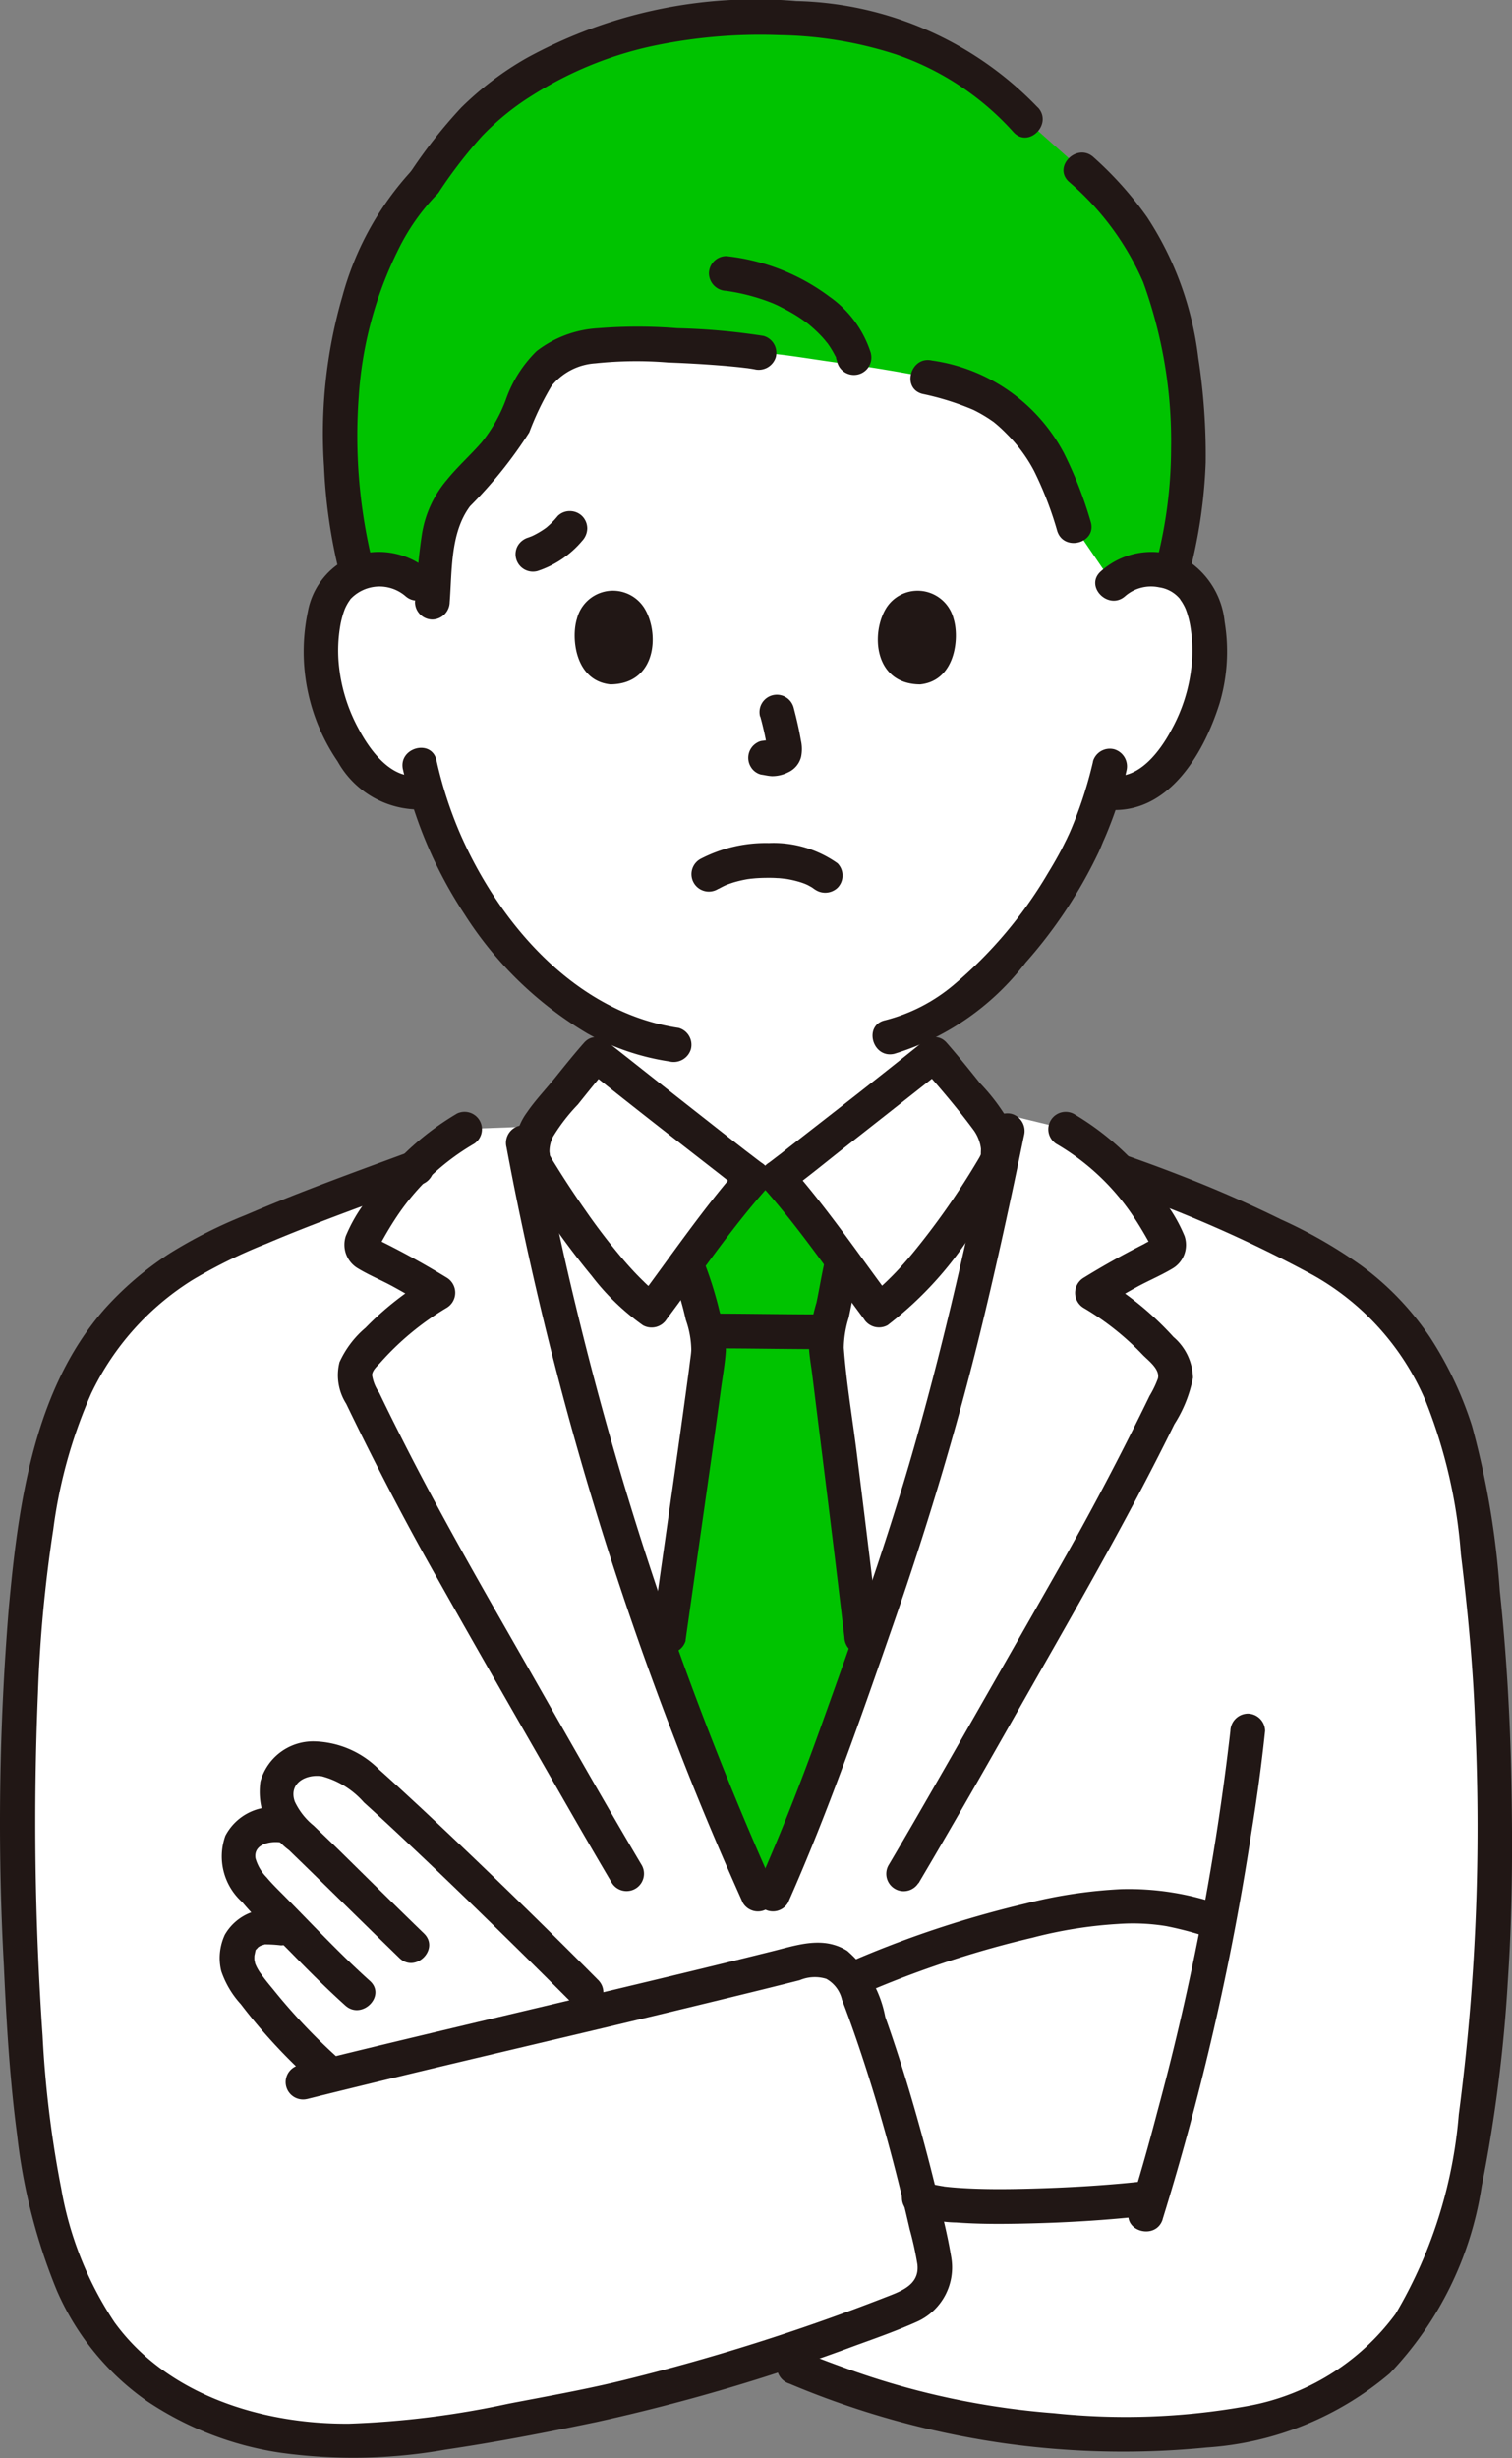
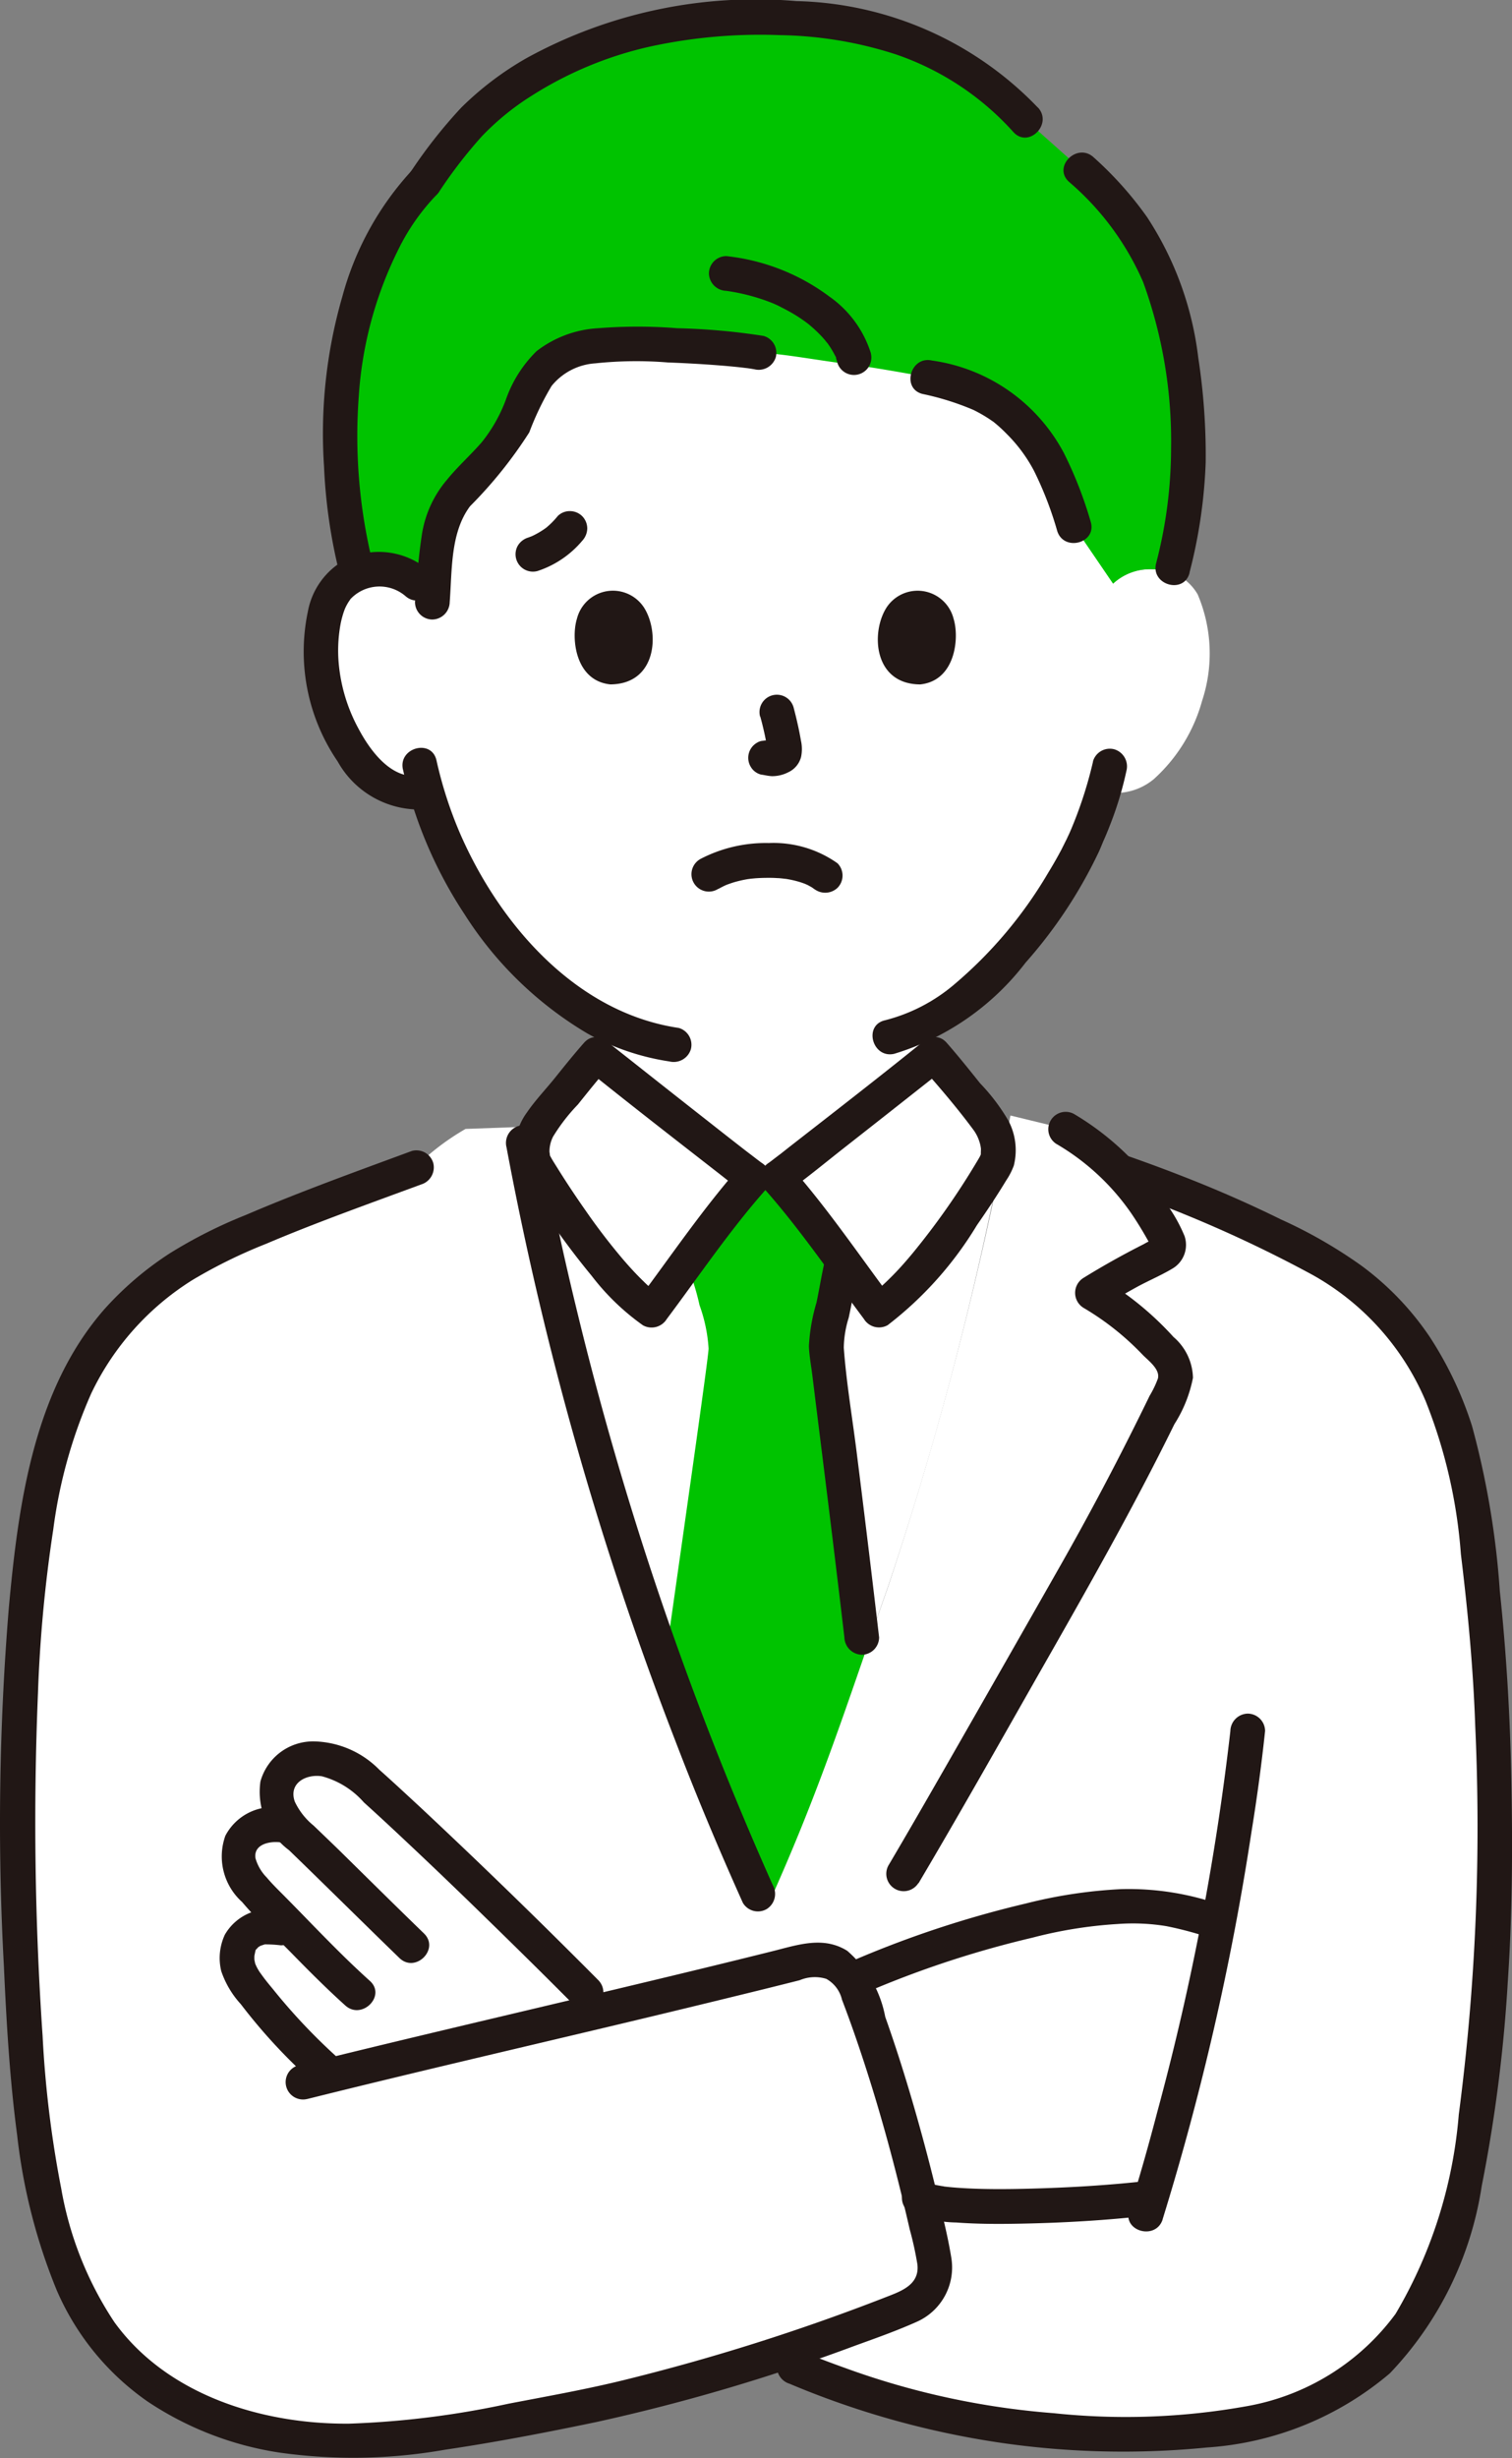
<svg xmlns="http://www.w3.org/2000/svg" width="55.046" height="89.44" viewBox="0 0 55.046 89.44">
  <rect x="0" y="0" width="55.046" height="89.44" fill="#808080" stroke="none" />
  <g id="_13172" data-name="13172" transform="translate(0.02)">
    <path id="パス_598" data-name="パス 598" d="M81.268,176.229A114.8,114.8,0,0,1,76.951,165.1a119.38,119.38,0,0,1-4.06-15.338l.227-.163a1.813,1.813,0,0,1,.393-1.624c.573-.663,1.294-1.622,1.879-2.277.249.2,5.318,4.2,5.7,4.471h.893c.384-.273,5.454-4.268,5.7-4.471.585.655,1.307,1.614,1.879,2.277a1.812,1.812,0,0,1,.393,1.624l.132.1A122.7,122.7,0,0,1,86,165.071c-1.425,4.037-2.345,7.022-4.183,11.158Z" transform="translate(-53.7 -107.312)" fill="#fff" />
    <path id="パス_599" data-name="パス 599" d="M73.159,45.151a1.98,1.98,0,0,1,1.431-.524,1.837,1.837,0,0,1,1.65.917,5.492,5.492,0,0,1,.16,3.873,5.981,5.981,0,0,1-1.756,2.847,2.181,2.181,0,0,1-1.682.486l-.162-.026a12.8,12.8,0,0,1-.58,1.571C71.8,55.428,69.538,59.341,66.645,61v1.3c-.249.2-5.318,4.2-5.7,4.471h-.893c-.384-.273-5.454-4.268-5.7-4.471V60.978a11.9,11.9,0,0,1-3.32-2.869,15.05,15.05,0,0,1-2.856-5.389,2.139,2.139,0,0,1-1.821-.454,5.973,5.973,0,0,1-1.756-2.847,5.494,5.494,0,0,1,.161-3.873,1.837,1.837,0,0,1,1.65-.917,1.98,1.98,0,0,1,1.431.523S45.186,32.47,60.5,32.47,73.159,45.151,73.159,45.151Z" transform="translate(-32.657 -23.915)" fill="#fff" />
    <path id="パス_600" data-name="パス 600" d="M30.346,182.378c1.837-4.137,2.759-7.121,4.183-11.158a131.392,131.392,0,0,0,4.461-17.169l1.99.484a8.928,8.928,0,0,1,1.988,1.553,54.972,54.972,0,0,1,7.852,3.5,8.723,8.723,0,0,1,2.756,2.635,12.5,12.5,0,0,1,1.933,4.506,68.088,68.088,0,0,1,.956,9.515,76.808,76.808,0,0,1-.572,14.556,25.433,25.433,0,0,1-1.5,6.159,7.859,7.859,0,0,1-3.42,3.882c-3.212,1.858-7.655,1.291-11.188,1.005a34.169,34.169,0,0,1-9.907-2.534,63.622,63.622,0,0,1-6.659,1.775c-3.206.584-7.088,1.537-10.312,1.069s-6.05-1.9-7.636-4.747a20.905,20.905,0,0,1-2.042-8.444c-.246-4.261-.275-8.016-.173-12.515.084-3.853.361-8.025,1.2-10.746a11.976,11.976,0,0,1,2.082-4.012,10.793,10.793,0,0,1,3.724-2.84c2.405-1.042,4.743-1.946,7.2-2.857a8.9,8.9,0,0,1,1.891-1.456l2-.072a117.874,117.874,0,0,0,4.328,16.787,114.8,114.8,0,0,0,4.317,11.126Z" transform="translate(-2.224 -113.461)" fill="#fff" />
    <path id="パス_601" data-name="パス 601" d="M122.007,274.142a5.813,5.813,0,0,1-1.8-.267,61.191,61.191,0,0,0-2.376-7.746,1.358,1.358,0,0,0-.105-.211l.446-.2a29.441,29.441,0,0,1,4.474-1.54,18.7,18.7,0,0,1,5.5-.945,9.312,9.312,0,0,1,2.9.586c-.681,3.507-1.561,7.18-2.432,10.029l-.063.007A49.885,49.885,0,0,1,122.007,274.142Z" transform="translate(-86.722 -193.878)" fill="#fff" />
    <path id="パス_602" data-name="パス 602" d="M33.284,247.546a3.018,3.018,0,0,1-.432-.683,1.111,1.111,0,0,1,.172-1.174,1.419,1.419,0,0,1,1.265-.417l.251.042-.254-.539a1.356,1.356,0,0,1,.205-1.5,1.63,1.63,0,0,1,1.319-.4,2.809,2.809,0,0,1,1.488.7c2.163,1.915,6.143,5.8,8.155,7.825L46.1,252c-3.419.813-6.921,1.632-9.979,2.383l-.206-.221a26.525,26.525,0,0,1-2.581-2.779,3.089,3.089,0,0,1-.558-.9,1.293,1.293,0,0,1,.188-1.127c.448-.5,1.033-.4,1.835-.26C34.255,248.525,33.693,248.05,33.284,247.546Z" transform="translate(-24.112 -178.868)" fill="#fff" />
    <path id="パス_603" data-name="パス 603" d="M75.838,145.7c-.585.655-1.307,1.614-1.879,2.277a1.813,1.813,0,0,0-.393,1.624c.22.439,2.652,4.339,4.289,5.388.517-.69,2.661-3.664,3.686-4.818C81.156,149.9,76.087,145.9,75.838,145.7Z" transform="translate(-54.148 -107.31)" fill="#fff" />
    <path id="パス_604" data-name="パス 604" d="M113.113,145.7c.585.655,1.307,1.614,1.879,2.277a1.812,1.812,0,0,1,.393,1.624c-.22.439-2.652,4.339-4.289,5.388-.517-.69-2.661-3.664-3.686-4.818C107.794,149.9,112.864,145.9,113.113,145.7Z" transform="translate(-79.124 -107.31)" fill="#fff" />
    <path id="パス_605" data-name="パス 605" d="M76.16,10.5a11.323,11.323,0,0,0-2.178-2.556l-2.022-1.8c-2.621-2.92-6.105-3.728-9.54-3.728a15.564,15.564,0,0,0-9.633,3.166A14.061,14.061,0,0,0,50.074,8.41c-1.76,1.723-3.164,5.486-3.059,9.218a19.573,19.573,0,0,0,.615,5.009,2.305,2.305,0,0,1,.755-.145,1.98,1.98,0,0,1,1.431.524l.567.4a21.1,21.1,0,0,1,.247-2.275c.263-1.6,1.923-2.336,2.628-3.764A6.761,6.761,0,0,1,54.6,15.006a3.443,3.443,0,0,1,1.895-.661,34.459,34.459,0,0,1,5.752.265c1,.056,1.966.256,3.39.437.772.1,2.2.351,2.752.461a5.7,5.7,0,0,1,4.062,2.5,10.585,10.585,0,0,1,1.265,2.922l1.423,2.087a1.98,1.98,0,0,1,1.431-.524,2.34,2.34,0,0,1,.7.125,16.259,16.259,0,0,0,.6-4.99C77.729,14.33,77.186,12.195,76.16,10.5Z" transform="translate(-34.637 -1.779)" fill="#00c300" />
    <path id="パス_606" data-name="パス 606" d="M97.461,184.462c.563-1.494,1.059-2.93,1.591-4.469-.051-.341-.091-.586-.105-.611-.556-4.765-1.291-10.441-1.291-10.608a3.953,3.953,0,0,1,.136-.89q.051-.2.092-.4c.147-.661-.024.04.147-.661,0,0,.2-1.074.216-1.133-.809-1.09-1.774-2.364-2.366-3.03h-.893c-.609.685-1.614,2.015-2.437,3.125l.072.149a8.7,8.7,0,0,1,.418,1.36,5.665,5.665,0,0,1,.33,1.575c0,.275-.743,5.475-1.449,10.453l-.166.9c.994,2.8,2.024,5.417,3.407,8.493h.553C96.4,187.179,96.958,185.8,97.461,184.462Z" transform="translate(-67.594 -119.803)" fill="#00c300" />
    <path id="パス_607" data-name="パス 607" d="M47.85,22.958a10.982,10.982,0,0,0-2.544,4.6,17.9,17.9,0,0,0-.668,6.192,19.466,19.466,0,0,0,.555,3.857.633.633,0,0,0,1.219-.336,19.368,19.368,0,0,1-.511-6.06,14.008,14.008,0,0,1,1.418-5.31,7.824,7.824,0,0,1,1.426-2.049.633.633,0,0,0-.894-.894Z" transform="translate(-32.861 -16.773)" fill="#211715" />
    <path id="パス_608" data-name="パス 608" d="M79.213,3.919A12.574,12.574,0,0,0,70.417.04,17.342,17.342,0,0,0,60.6,2.111a11.4,11.4,0,0,0-2.386,1.807,17.99,17.99,0,0,0-1.878,2.395.638.638,0,0,0,.227.865.645.645,0,0,0,.865-.227,17.1,17.1,0,0,1,1.531-1.983,9.417,9.417,0,0,1,1.818-1.482,13.525,13.525,0,0,1,4.316-1.792,18.86,18.86,0,0,1,4.73-.415,14.376,14.376,0,0,1,4.217.7,10.17,10.17,0,0,1,4.28,2.829c.548.6,1.44-.292.894-.894Z" transform="translate(-41.444 0)" fill="#211715" />
    <path id="パス_609" data-name="パス 609" d="M151.51,36.341a18.507,18.507,0,0,0,.589-4,23.166,23.166,0,0,0-.27-3.819,11.871,11.871,0,0,0-1.865-5.119,12.937,12.937,0,0,0-1.947-2.176c-.6-.546-1.5.346-.894.894a10.064,10.064,0,0,1,2.7,3.65,16.91,16.91,0,0,1,1.016,6.057,16.562,16.562,0,0,1-.546,4.18c-.193.79,1.026,1.127,1.22.336Z" transform="translate(-108.225 -15.505)" fill="#211715" />
    <path id="パス_610" data-name="パス 610" d="M70.012,45.449a23.789,23.789,0,0,0-3.138-.28,18.127,18.127,0,0,0-2.888,0,4.028,4.028,0,0,0-2.236.834,4.582,4.582,0,0,0-1.12,1.77,5.539,5.539,0,0,1-.88,1.549c-.405.465-.869.877-1.258,1.356a4.015,4.015,0,0,0-.915,1.982c-.127.823-.189,1.648-.254,2.477a.638.638,0,0,0,.632.632.645.645,0,0,0,.632-.632c.09-1.15.018-2.524.74-3.49a15.959,15.959,0,0,0,2.157-2.688,10.387,10.387,0,0,1,.812-1.689,2.232,2.232,0,0,1,1.59-.823,14.185,14.185,0,0,1,2.645-.032c.617.023,1.234.057,1.85.105.267.021.533.045.8.074.053.006.319.039.2.022q.15.021.3.047a.65.65,0,0,0,.778-.442A.638.638,0,0,0,70.012,45.449Z" transform="translate(-42.235 -33.226)" fill="#211715" />
    <path id="パス_611" data-name="パス 611" d="M126.249,50.958a9.875,9.875,0,0,1,1.831.575,5.168,5.168,0,0,1,.695.41c.12.083,0-.009.081.061.046.037.091.075.135.114.105.093.208.191.306.292a5.5,5.5,0,0,1,.991,1.339,12.808,12.808,0,0,1,.845,2.187c.239.775,1.46.445,1.219-.336a14.612,14.612,0,0,0-.972-2.49,6.443,6.443,0,0,0-4.8-3.372c-.792-.184-1.13,1.035-.336,1.219Z" transform="translate(-92.665 -36.619)" fill="#211715" />
    <path id="パス_612" data-name="パス 612" d="M103.829,38.9a3.97,3.97,0,0,0-1.511-2.065,7.621,7.621,0,0,0-3.755-1.473.635.635,0,0,0-.632.632.649.649,0,0,0,.632.632,7.248,7.248,0,0,1,1.732.467c-.092-.038.071.032.088.04q.1.046.2.1.178.089.351.188t.322.2q.082.055.162.112c.023.017.154.115.047.032a4.879,4.879,0,0,1,.493.439q.1.1.189.206c.033.039.064.082.1.12s.018.022-.033-.043l.05.067a3.441,3.441,0,0,1,.257.424c.008.017.05.081.043.093s-.053-.158-.016-.031c.02.066.043.13.059.2a.633.633,0,0,0,1.22-.336Z" transform="translate(-72.142 -26.043)" fill="#211715" />
    <path id="パス_613" data-name="パス 613" d="M46.53,76.924a2.782,2.782,0,0,0-3.075-.424,2.709,2.709,0,0,0-1.362,1.888,7.079,7.079,0,0,0,1.085,5.454,3.4,3.4,0,0,0,3.269,1.736.636.636,0,0,0,.442-.778.649.649,0,0,0-.778-.442c-.993.135-1.759-.929-2.163-1.688a6.107,6.107,0,0,1-.73-2.381,5.32,5.32,0,0,1,.055-1.386,3.255,3.255,0,0,1,.165-.606,1.783,1.783,0,0,1,.132-.252c.014-.023.132-.189.045-.079a1.451,1.451,0,0,1,2.021-.15c.6.545,1.5-.347.894-.894Z" transform="translate(-30.905 -56.135)" fill="#211715" />
-     <path id="パス_614" data-name="パス 614" d="M151.906,77.815a1.436,1.436,0,0,1,1.234-.314,1.2,1.2,0,0,1,.787.463c-.088-.111.031.055.045.079a1.839,1.839,0,0,1,.132.252,3.255,3.255,0,0,1,.165.606,5.32,5.32,0,0,1,.055,1.386,6.107,6.107,0,0,1-.73,2.381c-.4.759-1.17,1.824-2.163,1.688a.654.654,0,0,0-.778.442.637.637,0,0,0,.442.778c2.3.315,3.645-1.954,4.242-3.853a6.645,6.645,0,0,0,.184-2.972,3.022,3.022,0,0,0-1.171-2.1,2.761,2.761,0,0,0-3.339.271c-.606.547.292,1.439.894.894Z" transform="translate(-110.957 -56.13)" fill="#211715" />
    <path id="パス_615" data-name="パス 615" d="M128.575,103.876a15.118,15.118,0,0,1-.864,2.62c.075-.184.01-.023-.011.021s-.048.1-.072.155q-.1.2-.2.4c-.153.29-.316.574-.487.853a15.767,15.767,0,0,1-3.411,4.054A6.273,6.273,0,0,1,121,113.29c-.793.183-.457,1.4.336,1.22a9.5,9.5,0,0,0,4.784-3.318,17.126,17.126,0,0,0,2.668-4.036c.032-.071.063-.143.093-.216.007-.018.105-.252.066-.163s.013-.026.023-.048c.036-.081.07-.163.105-.245q.077-.187.149-.376a12.546,12.546,0,0,0,.568-1.9.648.648,0,0,0-.442-.778.639.639,0,0,0-.778.442Z" transform="translate(-88.802 -76.165)" fill="#211715" />
    <path id="パス_616" data-name="パス 616" d="M55.608,104.069a15.865,15.865,0,0,0,2.234,5.255,13.379,13.379,0,0,0,4.481,4.35,8.84,8.84,0,0,0,2.987,1.017.653.653,0,0,0,.778-.442.637.637,0,0,0-.442-.778c-3.747-.553-6.537-3.787-7.974-7.108a14.955,14.955,0,0,1-.845-2.63c-.18-.794-1.4-.458-1.22.336Z" transform="translate(-40.957 -76.068)" fill="#211715" />
    <path id="パス_617" data-name="パス 617" d="M119.78,160.788a47.082,47.082,0,0,1,7.046,3.1,9.494,9.494,0,0,1,4.129,4.59,18.729,18.729,0,0,1,1.287,5.579c.254,2.081.452,4.178.523,6.274a80.4,80.4,0,0,1-.6,14.121,16.955,16.955,0,0,1-2.3,7.248,8.58,8.58,0,0,1-5.471,3.37,24.922,24.922,0,0,1-6.972.245,28.543,28.543,0,0,1-7.617-1.652q-.84-.3-1.667-.639a.637.637,0,0,0-.778.442.648.648,0,0,0,.442.778,31.577,31.577,0,0,0,7.839,2.17,31.036,31.036,0,0,0,7.355.15,11.459,11.459,0,0,0,6.661-2.7A12.612,12.612,0,0,0,133,197.053a54.612,54.612,0,0,0,.951-7.454c.167-2.446.176-4.9.128-7.349-.045-2.291-.178-4.568-.419-6.847a30.784,30.784,0,0,0-1.012-6.007,13.314,13.314,0,0,0-1.53-3.229,10.5,10.5,0,0,0-2.5-2.608,17.191,17.191,0,0,0-2.919-1.677q-1.792-.881-3.653-1.6c-.637-.249-1.28-.485-1.926-.711a.633.633,0,1,0-.336,1.22Z" transform="translate(-79.077 -117.507)" fill="#211715" />
    <path id="パス_618" data-name="パス 618" d="M11.164,193.381c3.675-.916,7.364-1.772,11.048-2.648q2.781-.661,5.557-1.344.662-.164,1.324-.331a1.419,1.419,0,0,1,.968-.05,1.169,1.169,0,0,1,.572.758q.243.634.466,1.276c.651,1.873,1.2,3.783,1.673,5.706q.169.683.326,1.37a12.194,12.194,0,0,1,.281,1.281c.088.768-.64.99-1.217,1.217a76.578,76.578,0,0,1-9.313,2.953c-1.442.362-2.905.619-4.365.9a32.57,32.57,0,0,1-5.789.724c-3.156.028-6.63-1.035-8.551-3.694a12.717,12.717,0,0,1-1.936-4.866,39.488,39.488,0,0,1-.677-5.548,113.71,113.71,0,0,1-.169-12.468,51.079,51.079,0,0,1,.558-5.966A17.882,17.882,0,0,1,3.3,167.71a9.881,9.881,0,0,1,3.694-4.135,18.519,18.519,0,0,1,2.677-1.314c.916-.39,1.844-.75,2.776-1.1.953-.358,1.91-.706,2.865-1.058a.65.65,0,0,0,.442-.778.638.638,0,0,0-.778-.442c-2.029.749-4.065,1.48-6.054,2.333a17.346,17.346,0,0,0-2.758,1.391A11.775,11.775,0,0,0,3.8,164.62c-2.6,2.948-3.155,7.14-3.5,10.9a95.74,95.74,0,0,0-.178,13.029c.092,2.048.211,4.1.481,6.136a20.991,20.991,0,0,0,1.447,5.665,9.531,9.531,0,0,0,3.294,4.031,11.848,11.848,0,0,0,4.776,1.86,19.223,19.223,0,0,0,6.065-.1c1.844-.272,3.69-.628,5.516-1.009a70,70,0,0,0,9.417-2.779c.764-.276,1.539-.55,2.28-.885a2.163,2.163,0,0,0,1.212-2.331c-.156-.953-.413-1.9-.646-2.837q-.38-1.525-.825-3.032c-.286-.966-.593-1.927-.931-2.876a4.19,4.19,0,0,0-1.386-2.406c-.876-.545-1.806-.211-2.722.017q-1.4.349-2.793.686c-3.945.956-7.9,1.871-11.846,2.825q-1.317.319-2.635.646a.633.633,0,0,0,.336,1.22Z" transform="translate(0 -117.004)" fill="#211715" />
    <path id="パス_619" data-name="パス 619" d="M157.117,255.052a97.172,97.172,0,0,0,3.231-14.07c.2-1.229.369-2.462.5-3.7a.637.637,0,0,0-.632-.632.647.647,0,0,0-.632.632,93.687,93.687,0,0,1-2.653,13.833c-.316,1.208-.653,2.411-1.031,3.6-.247.778.975,1.11,1.22.336Z" transform="translate(-114.811 -174.297)" fill="#211715" />
    <path id="パス_620" data-name="パス 620" d="M124.912,302.335a4.6,4.6,0,0,0,1.671.343c.777.058,1.559.057,2.337.042,1.564-.03,3.134-.119,4.688-.3a.652.652,0,0,0,.632-.632.636.636,0,0,0-.632-.632c-1.5.172-3.009.259-4.516.294-.768.018-1.539.021-2.306-.026-.153-.009-.307-.021-.46-.036l-.209-.023c-.048-.006-.038,0,.026,0l-.105-.016c-.11-.019-.22-.038-.329-.066-.053-.013-.1-.032-.154-.045-.165-.041.078.04-.005,0a.649.649,0,0,0-.865.227.638.638,0,0,0,.227.865Z" transform="translate(-91.785 -221.808)" fill="#211715" />
    <path id="パス_621" data-name="パス 621" d="M117.976,264.53a36.488,36.488,0,0,1,5.789-1.881,16.072,16.072,0,0,1,3.122-.5,7.492,7.492,0,0,1,1.765.079,12.7,12.7,0,0,1,1.722.472c.773.261,1.1-.96.336-1.22a10.08,10.08,0,0,0-3.7-.6,17.562,17.562,0,0,0-3.479.524,38.046,38.046,0,0,0-6.189,2.033.637.637,0,0,0-.227.865.648.648,0,0,0,.865.227Z" transform="translate(-86.207 -192.141)" fill="#211715" />
    <path id="パス_622" data-name="パス 622" d="M48.135,249.192q-3.19-3.214-6.5-6.312c-.5-.462-.993-.922-1.5-1.373a3.437,3.437,0,0,0-2.381-1.03,1.99,1.99,0,0,0-1.947,1.46,2.651,2.651,0,0,0,1.043,2.5c1.344,1.3,2.673,2.619,4.016,3.921.585.567,1.48-.326.894-.894-1.045-1.012-2.078-2.035-3.115-3.055-.3-.292-.6-.577-.9-.867a2.486,2.486,0,0,1-.687-.874c-.235-.673.408-1.01.986-.922a3.083,3.083,0,0,1,1.528.949q.723.654,1.434,1.324,1.567,1.47,3.1,2.971,1.577,1.534,3.13,3.093a.633.633,0,0,0,.894-.894Z" transform="translate(-26.346 -177.113)" fill="#211715" />
    <path id="パス_623" data-name="パス 623" d="M32.661,249.573a1.946,1.946,0,0,0-1.992,1.024,2.229,2.229,0,0,0,.608,2.411c.565.67,1.227,1.273,1.839,1.9s1.255,1.269,1.919,1.866c.6.543,1.5-.349.895-.894-1.069-.96-2.049-2.011-3.058-3.032-.237-.241-.482-.474-.7-.734a1.627,1.627,0,0,1-.406-.694c-.082-.512.519-.632.9-.582a.636.636,0,0,0,.632-.632.648.648,0,0,0-.632-.632Z" transform="translate(-22.484 -183.801)" fill="#211715" />
    <path id="パス_624" data-name="パス 624" d="M34.594,269.107a21.377,21.377,0,0,1-2.33-2.471c-.145-.174-.29-.349-.42-.534a1.662,1.662,0,0,1-.225-.393c-.007-.02-.036-.188-.026-.1a1.157,1.157,0,0,1,0-.218c-.006.062.026-.118.028-.12.036-.124-.024,0,.045-.1-.056.082.06-.061.081-.077-.062.049.077-.044.093-.051-.092.043.07-.017.091-.023.121-.029-.023-.013.1-.011a4.694,4.694,0,0,1,.523.034.635.635,0,0,0,.632-.632.648.648,0,0,0-.632-.632,1.856,1.856,0,0,0-2.039.875,2.012,2.012,0,0,0-.132,1.329,3.384,3.384,0,0,0,.711,1.2A20.329,20.329,0,0,0,33.7,270a.648.648,0,0,0,.894,0,.638.638,0,0,0,0-.894Z" transform="translate(-22.348 -194.259)" fill="#211715" />
-     <path id="パス_625" data-name="パス 625" d="M100.559,181.433c-1.321,0-2.642-.026-3.964-.028a.632.632,0,1,0,0,1.265c1.321,0,2.642.026,3.964.028a.632.632,0,1,0,0-1.265Z" transform="translate(-70.693 -133.608)" fill="#211715" />
    <path id="パス_626" data-name="パス 626" d="M112.335,172.621c-.125.527-.208,1.059-.319,1.587a6.712,6.712,0,0,0-.275,1.578c.012.354.082.713.125,1.064.23,1.863.465,3.725.693,5.588q.242,1.973.474,3.947a.652.652,0,0,0,.632.632.636.636,0,0,0,.632-.632q-.391-3.35-.813-6.7c-.158-1.274-.379-2.556-.473-3.838a3.832,3.832,0,0,1,.179-1.093c.132-.6.223-1.2.365-1.8.189-.79-1.03-1.129-1.22-.336Z" transform="translate(-82.312 -126.806)" fill="#211715" />
-     <path id="パス_627" data-name="パス 627" d="M91.237,186.89l.957-6.742q.172-1.22.338-2.441c.061-.45.144-.907.173-1.361a4.289,4.289,0,0,0-.222-1.4,13.889,13.889,0,0,0-.608-1.928.637.637,0,0,0-.865-.227.648.648,0,0,0-.227.865,11.831,11.831,0,0,1,.464,1.566,3.415,3.415,0,0,1,.2,1.1c-.007.136-.029.273-.046.408q-.019.154-.039.307l-.026.194-.019.141c-.238,1.771-.493,3.541-.744,5.31l-.55,3.873a.654.654,0,0,0,.442.778.637.637,0,0,0,.778-.442Z" transform="translate(-66.3 -127.198)" fill="#211715" />
    <path id="パス_628" data-name="パス 628" d="M96.577,118.09c.093-.049.186-.1.281-.141.022-.01.122-.048.024-.011s.021-.007.033-.011c.069-.025.138-.049.207-.071a4.313,4.313,0,0,1,.577-.13c-.094.015.015,0,.053-.006l.17-.016c.138-.01.275-.015.413-.016s.257,0,.385.009c.059,0,.118.008.177.013,0,0,.211.026.094.009a3.665,3.665,0,0,1,.57.128c.079.025.158.055.235.084-.149-.055,0,0,.06.034s.1.053.141.081.213.155.022.006a.653.653,0,0,0,.894,0,.636.636,0,0,0,0-.894,4.029,4.029,0,0,0-2.5-.736,5.145,5.145,0,0,0-2.478.573.633.633,0,1,0,.638,1.092Z" transform="translate(-70.443 -85.746)" fill="#211715" />
    <path id="パス_629" data-name="パス 629" d="M103.816,96.722a11.7,11.7,0,0,1,.274,1.256l-.023-.168a.747.747,0,0,1,0,.173l.023-.168a.416.416,0,0,1-.019.079l.064-.151a.331.331,0,0,1-.028.05l.1-.128a.26.26,0,0,1-.041.041l.128-.1a.8.8,0,0,1-.1.053l.151-.064a.725.725,0,0,1-.168.049l.168-.023a.668.668,0,0,1-.158,0l.168.023c-.059-.008-.118-.023-.177-.031a.48.48,0,0,0-.252-.011.473.473,0,0,0-.235.075.632.632,0,0,0-.227.865.606.606,0,0,0,.378.29c.134.018.263.053.4.058a1.278,1.278,0,0,0,.589-.14.847.847,0,0,0,.47-.559,1.407,1.407,0,0,0-.006-.6c-.068-.4-.162-.805-.266-1.2a.632.632,0,1,0-1.219.336Z" transform="translate(-76.157 -70.648)" fill="#211715" />
    <path id="パス_630" data-name="パス 630" d="M79.464,82.614c-.211.681-.073,2.249,1.218,2.382,1.706-.01,1.8-1.905,1.223-2.8A1.351,1.351,0,0,0,79.464,82.614Z" transform="translate(-58.482 -60.093)" fill="#211715" />
    <path id="パス_631" data-name="パス 631" d="M124.032,82.614c.211.681.073,2.249-1.218,2.382-1.706-.01-1.8-1.905-1.223-2.8A1.351,1.351,0,0,1,124.032,82.614Z" transform="translate(-89.334 -60.092)" fill="#211715" />
    <path id="パス_632" data-name="パス 632" d="M73.664,143.436c-.363.41-.706.838-1.049,1.265s-.728.826-1.032,1.273a2.2,2.2,0,0,0-.17,2.343,28.2,28.2,0,0,0,2.529,3.6,8.634,8.634,0,0,0,1.867,1.8.648.648,0,0,0,.865-.227c1.178-1.572,2.285-3.216,3.587-4.69a.645.645,0,0,0-.128-.993c-.081-.058-.16-.12-.239-.18l-.092-.071c.073.056.077.06.008.006l-.263-.2q-.664-.516-1.325-1.037-1.454-1.14-2.9-2.285c-.254-.2-.509-.4-.761-.6a.652.652,0,0,0-.894,0,.637.637,0,0,0,0,.894c1.614,1.3,3.256,2.573,4.892,3.847.311.242.618.492.938.722l-.128-.993c-1.374,1.555-2.543,3.288-3.785,4.946l.865-.227a3.92,3.92,0,0,1-.614-.507c-.258-.248-.5-.512-.734-.783a22.641,22.641,0,0,1-1.382-1.8c-.356-.507-.7-1.024-1.028-1.551-.092-.149-.193-.3-.271-.455-.009-.017-.021-.033-.028-.051.053.132.015-.045.013-.088a1.191,1.191,0,0,1,.132-.544,6.709,6.709,0,0,1,.9-1.164c.366-.456.73-.914,1.118-1.352C75.1,143.724,74.206,142.825,73.664,143.436Z" transform="translate(-52.421 -105.493)" fill="#211715" />
    <path id="パス_633" data-name="パス 633" d="M110.92,144.332c.647.729,1.3,1.494,1.879,2.277a1.453,1.453,0,0,1,.219.439,1.2,1.2,0,0,1,.053.251c0,.055-.01.245,0,.208.017-.061-.033.061-.051.091-.044.079-.091.155-.137.232a27.147,27.147,0,0,1-2.294,3.258c-.259.312-.527.617-.815.9-.132.132-.268.261-.409.383a1.989,1.989,0,0,1-.334.251l.865.227c-1.242-1.658-2.411-3.392-3.785-4.946l-.128.993c.724-.518,1.414-1.092,2.114-1.641q1.47-1.153,2.937-2.311c.26-.205.522-.409.78-.617a.636.636,0,0,0,0-.894.647.647,0,0,0-.894,0c-1.594,1.286-3.215,2.541-4.831,3.8l-.3.237-.132.1c-.114.089.09-.068-.017.013s-.192.149-.29.22a.645.645,0,0,0-.128.993c1.3,1.473,2.41,3.118,3.587,4.69a.645.645,0,0,0,.865.227,13.171,13.171,0,0,0,3.251-3.64c.371-.533.73-1.074,1.066-1.629a2.514,2.514,0,0,0,.276-.538,2.3,2.3,0,0,0-.189-1.619,7.171,7.171,0,0,0-1.038-1.375c-.4-.5-.8-1-1.222-1.48C111.274,142.827,110.381,143.724,110.92,144.332Z" transform="translate(-77.378 -105.494)" fill="#211715" />
    <path id="パス_634" data-name="パス 634" d="M72.727,70.778a3.009,3.009,0,0,1-.484.473l.128-.1a3.033,3.033,0,0,1-.659.386l.151-.064c-.067.028-.135.053-.2.077a.672.672,0,0,0-.378.29.633.633,0,0,0,.714.929,3.583,3.583,0,0,0,1.627-1.1.683.683,0,0,0,.184-.448.644.644,0,0,0-.184-.448.636.636,0,0,0-.448-.184.617.617,0,0,0-.448.184Z" transform="translate(-52.45 -51.991)" fill="#211715" />
-     <path id="パス_635" data-name="パス 635" d="M105.583,182.475c1.472-3.322,2.656-6.743,3.848-10.172,1.286-3.7,2.4-7.423,3.307-11.229.519-2.166.99-4.344,1.439-6.525a.648.648,0,0,0-.442-.778.639.639,0,0,0-.778.442c-.793,3.85-1.653,7.69-2.725,11.473-1,3.542-2.244,7.019-3.487,10.483-.687,1.915-1.431,3.809-2.256,5.669a.652.652,0,0,0,.227.865A.637.637,0,0,0,105.583,182.475Z" transform="translate(-76.915 -113.239)" fill="#211715" />
    <path id="パス_636" data-name="パス 636" d="M69.9,156.2a121.694,121.694,0,0,0,6.134,21.565c.764,2,1.594,3.975,2.471,5.928a.637.637,0,0,0,.865.227.648.648,0,0,0,.227-.865,121.4,121.4,0,0,1-7.163-21.033q-.744-3.059-1.314-6.157a.638.638,0,0,0-.778-.442.646.646,0,0,0-.442.778Z" transform="translate(-51.48 -114.454)" fill="#211715" />
    <path id="パス_637" data-name="パス 637" d="M123.583,181.555c1.465-2.475,2.88-4.98,4.3-7.479,1.734-3.043,3.47-6.079,5.014-9.224a4.859,4.859,0,0,0,.677-1.689,2.013,2.013,0,0,0-.709-1.486,11.292,11.292,0,0,0-2.639-2.151v1.092q.63-.386,1.277-.743c.429-.237.892-.429,1.312-.679a1,1,0,0,0,.453-1.19,5.6,5.6,0,0,0-.624-1.124,10.058,10.058,0,0,0-3.409-3.324.633.633,0,0,0-.638,1.092,8.524,8.524,0,0,1,2.74,2.542c.187.275.362.558.527.847q.051.089.1.179l.075.137c.026.069.036.06.026-.025l.112-.226-.111.054a1.826,1.826,0,0,0-.275.137q-1.127.569-2.2,1.231a.639.639,0,0,0,0,1.092,9.913,9.913,0,0,1,2.151,1.707c.211.217.643.527.555.867a3.6,3.6,0,0,1-.3.624q-.179.369-.361.736-1.353,2.736-2.859,5.391-2.094,3.683-4.2,7.36c-.693,1.208-1.386,2.415-2.095,3.613a.633.633,0,0,0,1.092.638Z" transform="translate(-90.163 -113.029)" fill="#211715" />
-     <path id="パス_638" data-name="パス 638" d="M50.947,153.556a10.067,10.067,0,0,0-3.409,3.324A5.718,5.718,0,0,0,46.914,158a1,1,0,0,0,.453,1.19c.4.241.846.425,1.258.65q.676.369,1.331.773v-1.092a11.137,11.137,0,0,0-2.328,1.824,3.569,3.569,0,0,0-.945,1.25,1.936,1.936,0,0,0,.243,1.512c.951,1.968,1.95,3.913,3.018,5.82,1.465,2.616,2.962,5.215,4.453,7.816.73,1.272,1.459,2.545,2.206,3.807a.633.633,0,0,0,1.092-.638c-1.389-2.345-2.731-4.718-4.08-7.086C52,171,50.369,168.188,48.906,165.28q-.4-.786-.78-1.578a1.5,1.5,0,0,1-.257-.64c.012-.182.188-.323.3-.449a10.19,10.19,0,0,1,2.42-2,.639.639,0,0,0,0-1.092q-1.05-.643-2.147-1.2l-.275-.138-.111-.054q-.182-.11.057.2l0,.071.074-.137q.062-.113.126-.225c.165-.29.339-.572.527-.847a8.524,8.524,0,0,1,2.74-2.542.633.633,0,0,0-.638-1.092Z" transform="translate(-34.343 -113.029)" fill="#211715" />
  </g>
</svg>